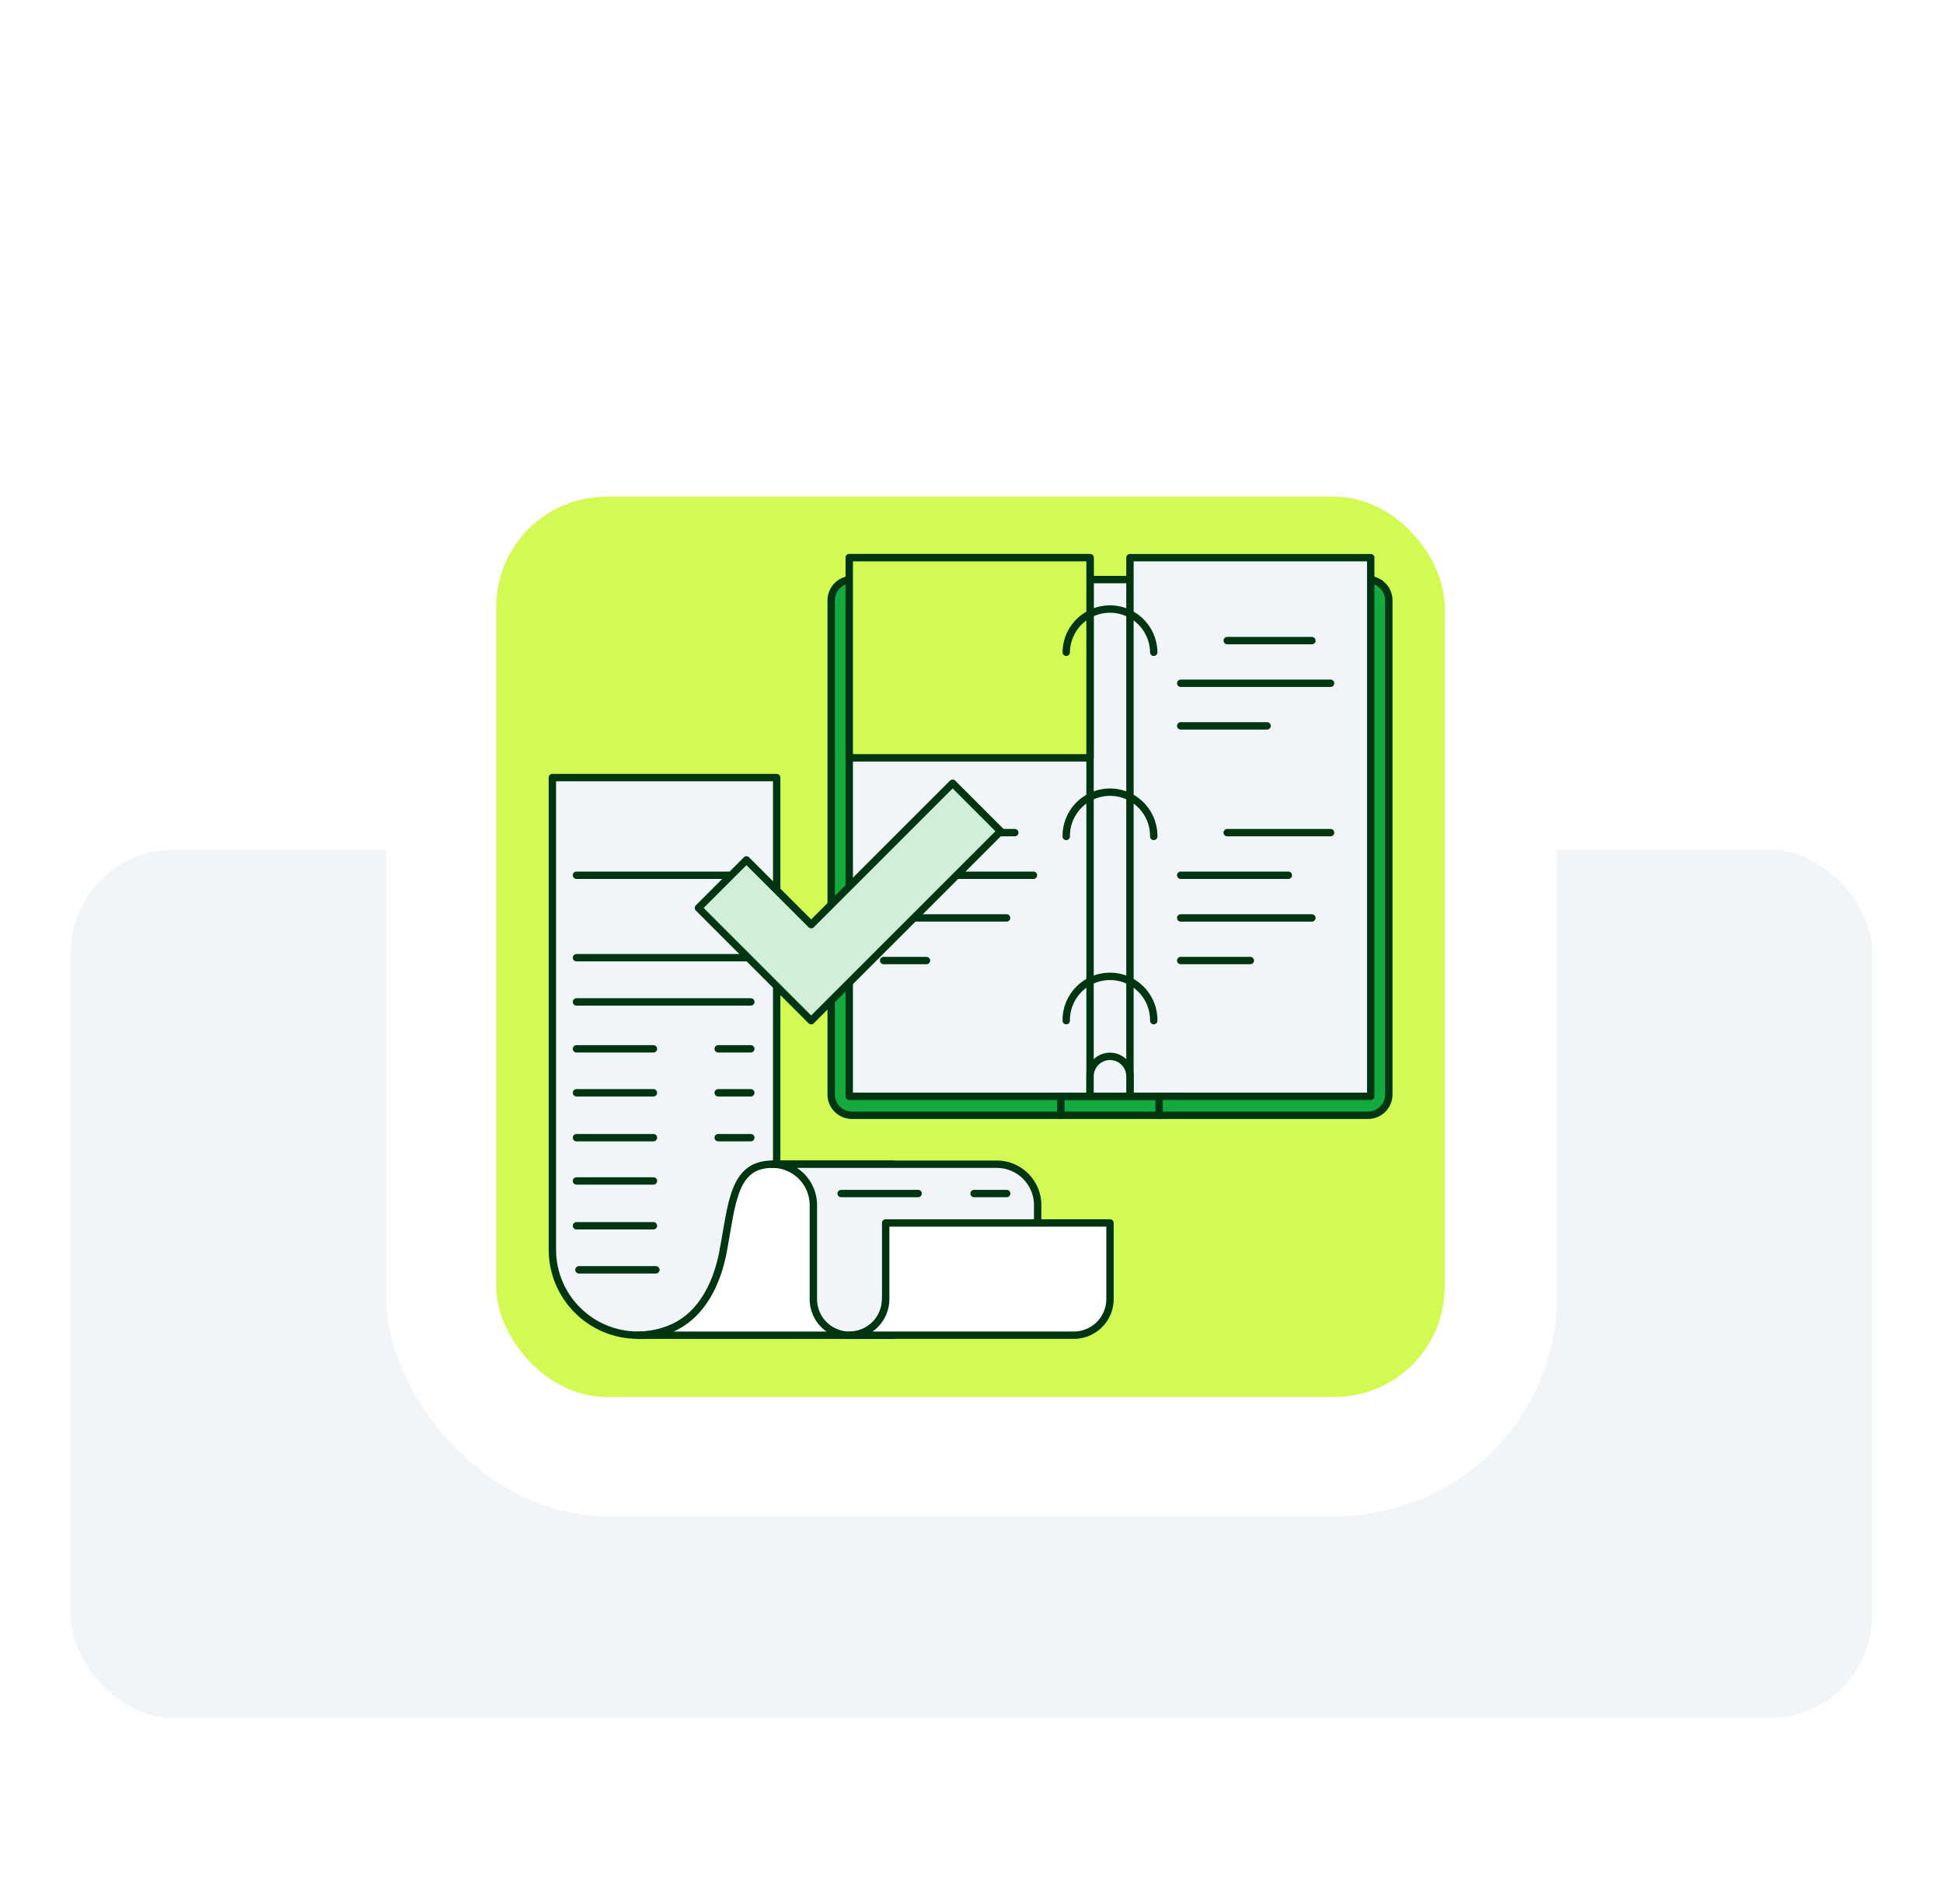
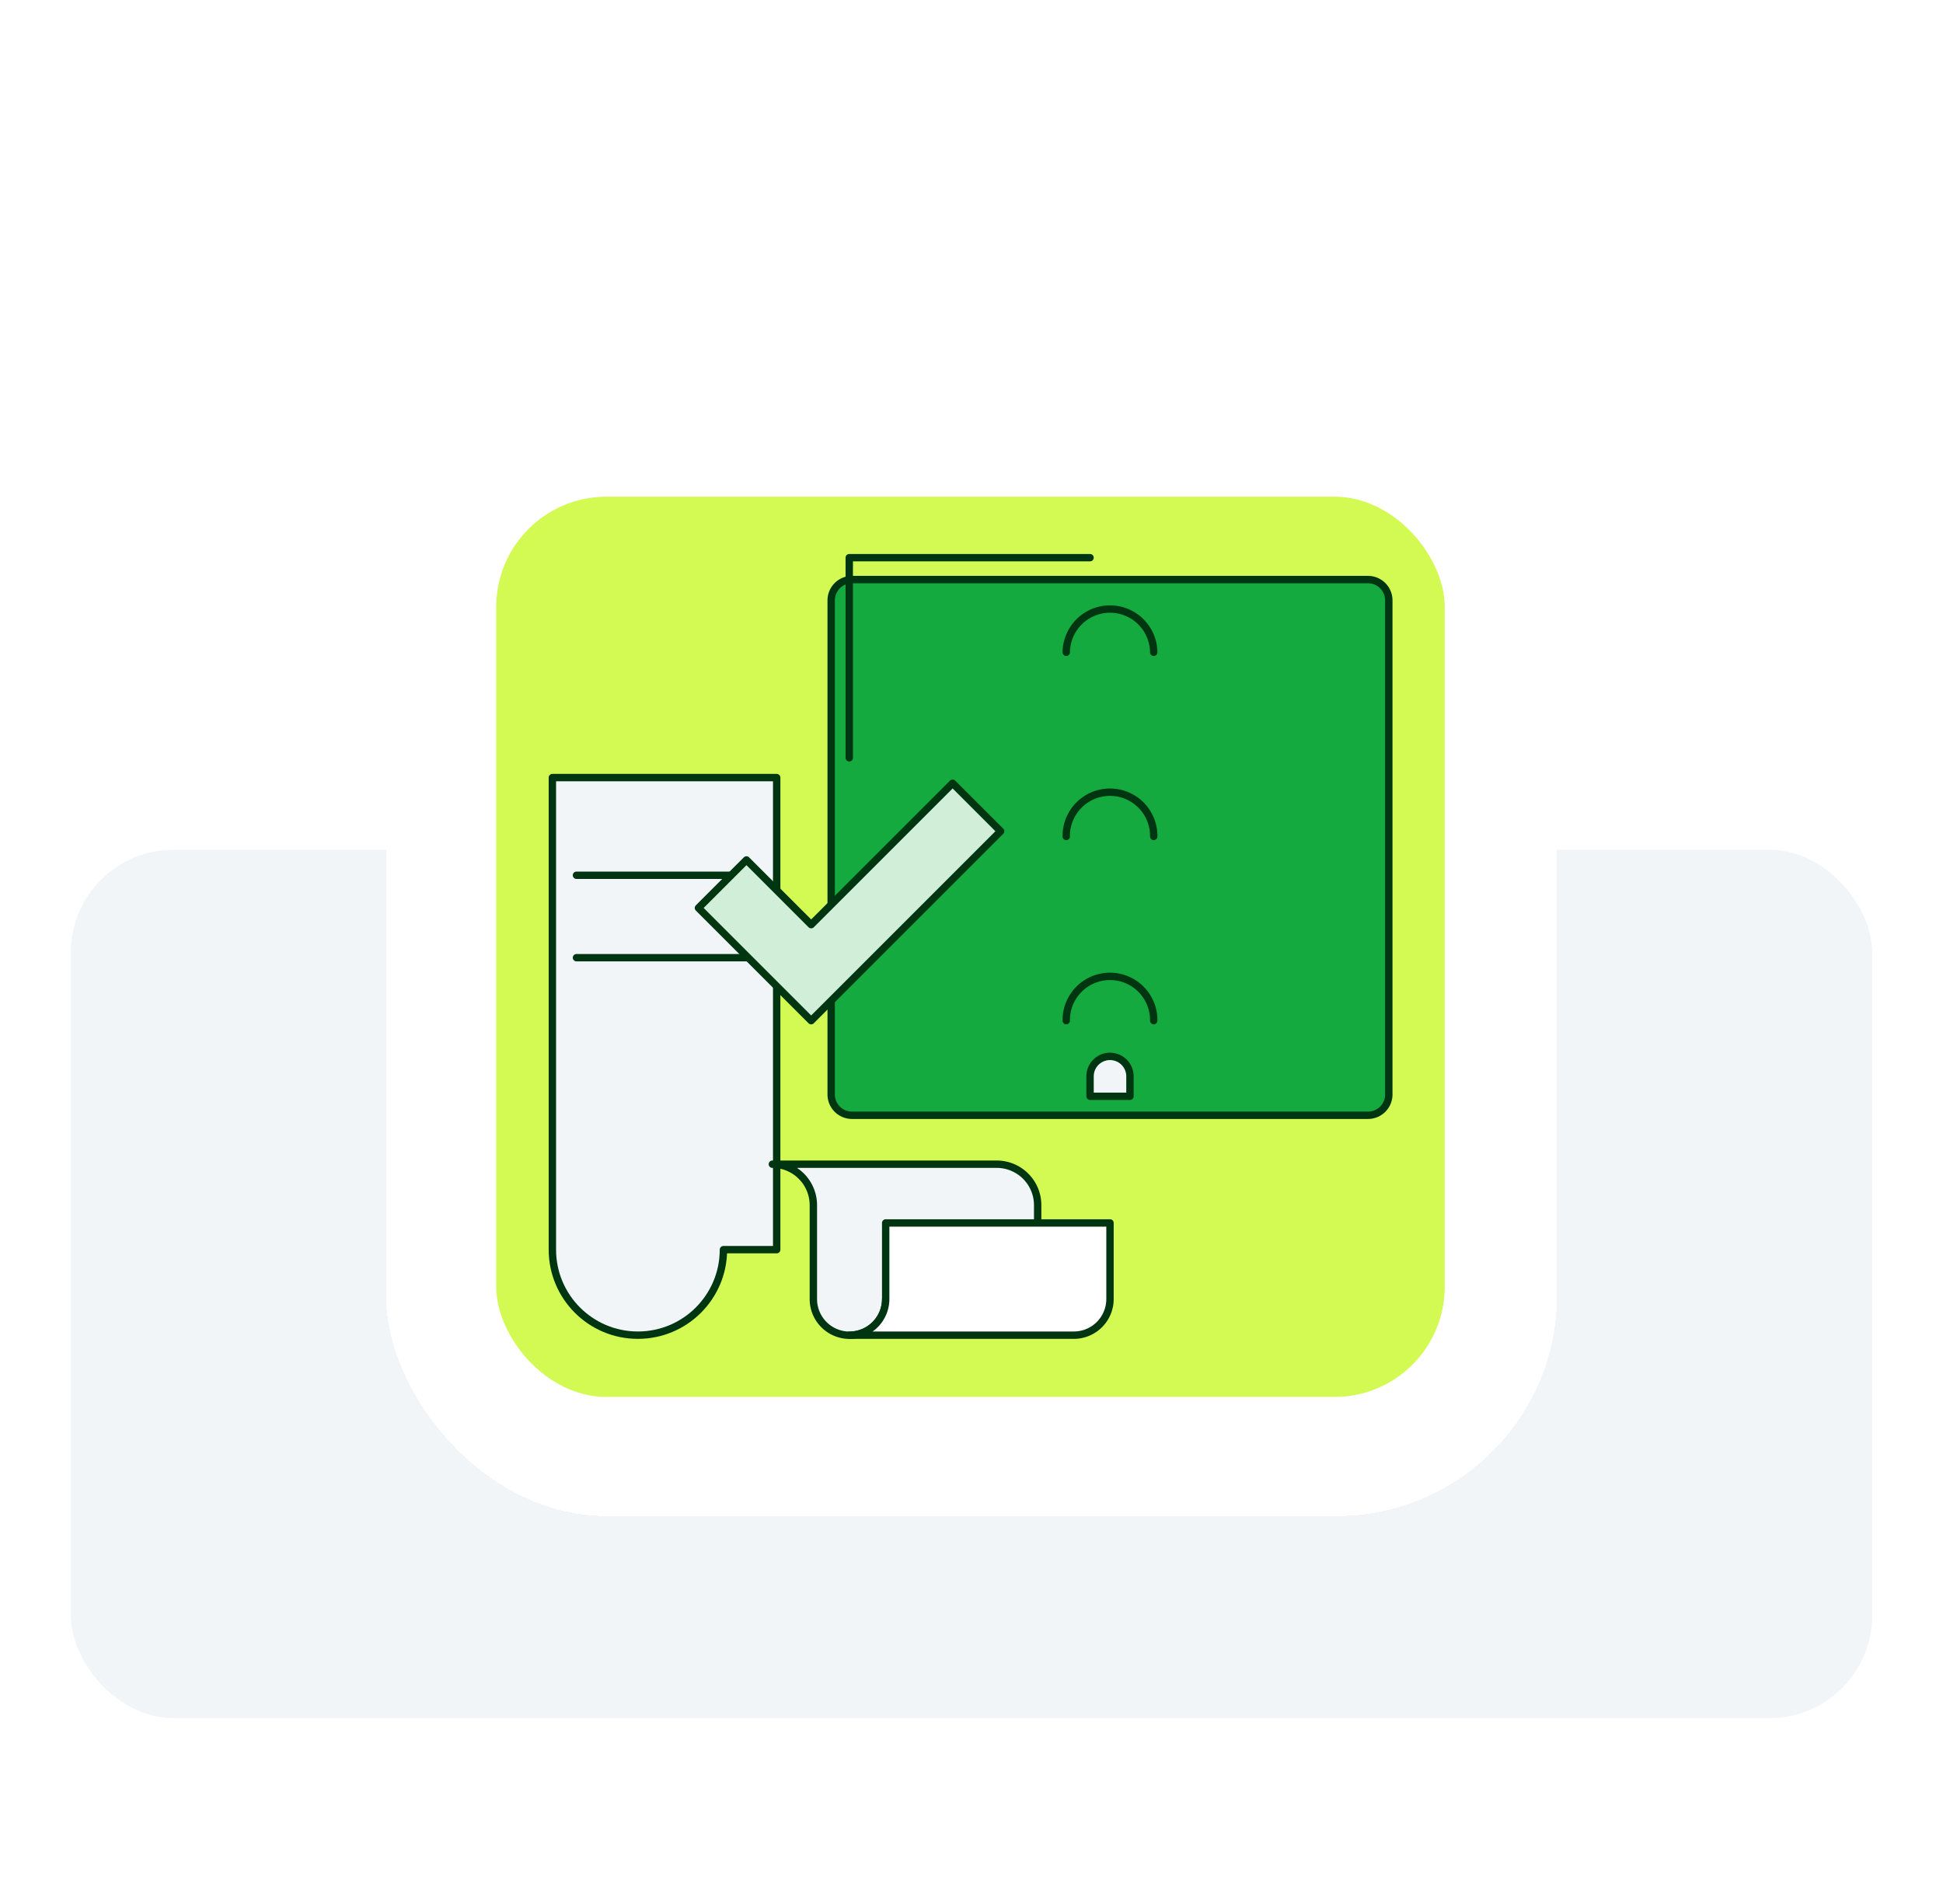
<svg xmlns="http://www.w3.org/2000/svg" width="302" height="296" fill="none" viewBox="0 0 302 296">
  <g clip-path="url(#a)">
    <path fill="#F1F5F7" d="M-2 113.156h310v246H-2z" />
  </g>
  <g filter="url(#b)">
    <rect width="182" height="175.576" x="60" y="60.078" fill="#fff" rx="34.259" shape-rendering="crispEdges" />
    <rect width="147.423" height="139.935" x="77.129" y="77.209" fill="#D2FA52" rx="17.129" />
    <path fill="#14AA40" stroke="#003512" stroke-linecap="round" stroke-linejoin="round" stroke-width="1.147" d="M212.628 90.09h-80.203a3.234 3.234 0 0 0-3.234 3.235v76.8a3.234 3.234 0 0 0 3.234 3.234h80.203a3.234 3.234 0 0 0 3.234-3.234v-76.8a3.234 3.234 0 0 0-3.234-3.235Z" />
-     <path fill="#F1F5F7" stroke="#003512" stroke-linecap="round" stroke-linejoin="round" stroke-width="1.147" d="M179.324 90.09h-13.597v80.325h13.597V90.09Z" />
-     <path fill="#F1F5F7" stroke="#003512" stroke-linecap="round" stroke-linejoin="round" stroke-width="1.147" d="M169.425 86.686H132v83.727h37.425V86.686Zm43.628 0h-37.425v83.727h37.425V86.686Z" />
-     <path fill="#D2FA52" stroke="#003512" stroke-linecap="round" stroke-linejoin="round" stroke-width="1.147" d="M169.425 86.686H132V117.8h37.425V86.686Z" />
+     <path fill="#D2FA52" stroke="#003512" stroke-linecap="round" stroke-linejoin="round" stroke-width="1.147" d="M169.425 86.686H132V117.8V86.686Z" />
    <path stroke="#003512" stroke-linecap="round" stroke-linejoin="round" stroke-width="1.147" d="M165.727 101.389a6.799 6.799 0 0 1 13.597 0m-13.597 28.63a6.799 6.799 0 1 1 13.597 0m-13.597 28.63a6.799 6.799 0 1 1 13.597 0" />
    <path fill="#F1F5F7" stroke="#003512" stroke-linecap="round" stroke-linejoin="round" stroke-width="1.147" d="M172.527 164.204a3.103 3.103 0 0 1 3.102 3.101v3.102h-6.203v-3.102a3.102 3.102 0 0 1 3.101-3.101Z" />
-     <path stroke="#003512" stroke-linecap="round" stroke-linejoin="round" stroke-width="1.147" d="M143.997 129.426h13.729m-20.383 6.625h23.287m-23.287 6.632h19.106m-19.106 6.624H144m46.747-49.732h13.16m-20.387 6.633h23.288m-23.288 6.624h13.421m-6.194 16.594h16.063m-23.29 6.625h16.725m-16.725 6.632h20.384m-20.384 6.624h10.819m-29.449 21.111v2.943m15.274-2.943v2.943" />
    <path fill="#F1F5F7" stroke="#003512" stroke-linecap="round" stroke-linejoin="round" stroke-width="1.147" d="M85.856 120.87v73.378c0 7.341 5.952 13.293 13.293 13.293 7.342 0 13.294-5.952 13.294-13.293h8.277V120.87H85.855h.001Z" />
    <path stroke="#003512" stroke-linecap="round" stroke-linejoin="round" stroke-width="1.147" d="M89.602 148.864H116.7m-27.098-12.813H116.7" />
-     <path fill="#fff" stroke="#003512" stroke-linecap="round" stroke-linejoin="round" stroke-width="1.147" d="M120.053 180.965c-6.002 0-6.256 5.876-7.608 13.293-1.478 8.106-5.951 13.293-13.293 13.293h39.653v-26.586h-18.752Z" />
    <path fill="#F1F5F7" stroke="#003512" stroke-linecap="round" stroke-linejoin="round" stroke-width="1.147" d="M154.915 180.965H120.05a6.37 6.37 0 0 1 6.37 6.37v14.596a5.62 5.62 0 0 0 11.241 0h23.623v-14.595a6.37 6.37 0 0 0-6.37-6.371h.001Z" />
    <path fill="#fff" stroke="#003512" stroke-linecap="round" stroke-linejoin="round" stroke-width="1.147" d="M137.662 190.098v11.823a5.62 5.62 0 0 1-5.62 5.62h34.865a5.62 5.62 0 0 0 5.62-5.62v-11.823h-34.865Z" />
    <path fill="#D0EED8" stroke="#003512" stroke-linecap="round" stroke-linejoin="round" stroke-width="1.147" d="m126.081 158.655-17.523-17.523 7.463-7.462 10.06 10.061 21.984-21.983 7.461 7.462-29.445 29.445Z" />
-     <path stroke="#003512" stroke-linecap="round" stroke-linejoin="round" stroke-width="1.147" d="M89.602 155.739H116.7m-.002 7.294h-5.066m-10.069 0h-11.96m27.095 6.833h-5.066m-10.069 0h-11.96m27.095 6.976h-5.066m44.834 8.681H151.4m-49.837-8.681h-11.96m11.96 6.724h-11.96m11.96 6.967h-11.96m53.099-5.01h-11.961m-28.795 11.861h-11.96" />
  </g>
  <defs>
    <clipPath id="a">
      <rect width="280" height="135" x="11" y="132.078" fill="#fff" rx="16" />
    </clipPath>
    <filter id="b" width="302" height="295.576" x="0" y=".078" color-interpolation-filters="sRGB" filterUnits="userSpaceOnUse">
      <feFlood flood-opacity="0" result="BackgroundImageFix" />
      <feColorMatrix in="SourceAlpha" result="hardAlpha" values="0 0 0 0 0 0 0 0 0 0 0 0 0 0 0 0 0 0 127 0" />
      <feOffset />
      <feGaussianBlur stdDeviation="30" />
      <feComposite in2="hardAlpha" operator="out" />
      <feColorMatrix values="0 0 0 0 0 0 0 0 0 0 0 0 0 0 0 0 0 0 0.1 0" />
      <feBlend in2="BackgroundImageFix" result="effect1_dropShadow_15799_16037" />
      <feBlend in="SourceGraphic" in2="effect1_dropShadow_15799_16037" result="shape" />
    </filter>
  </defs>
</svg>